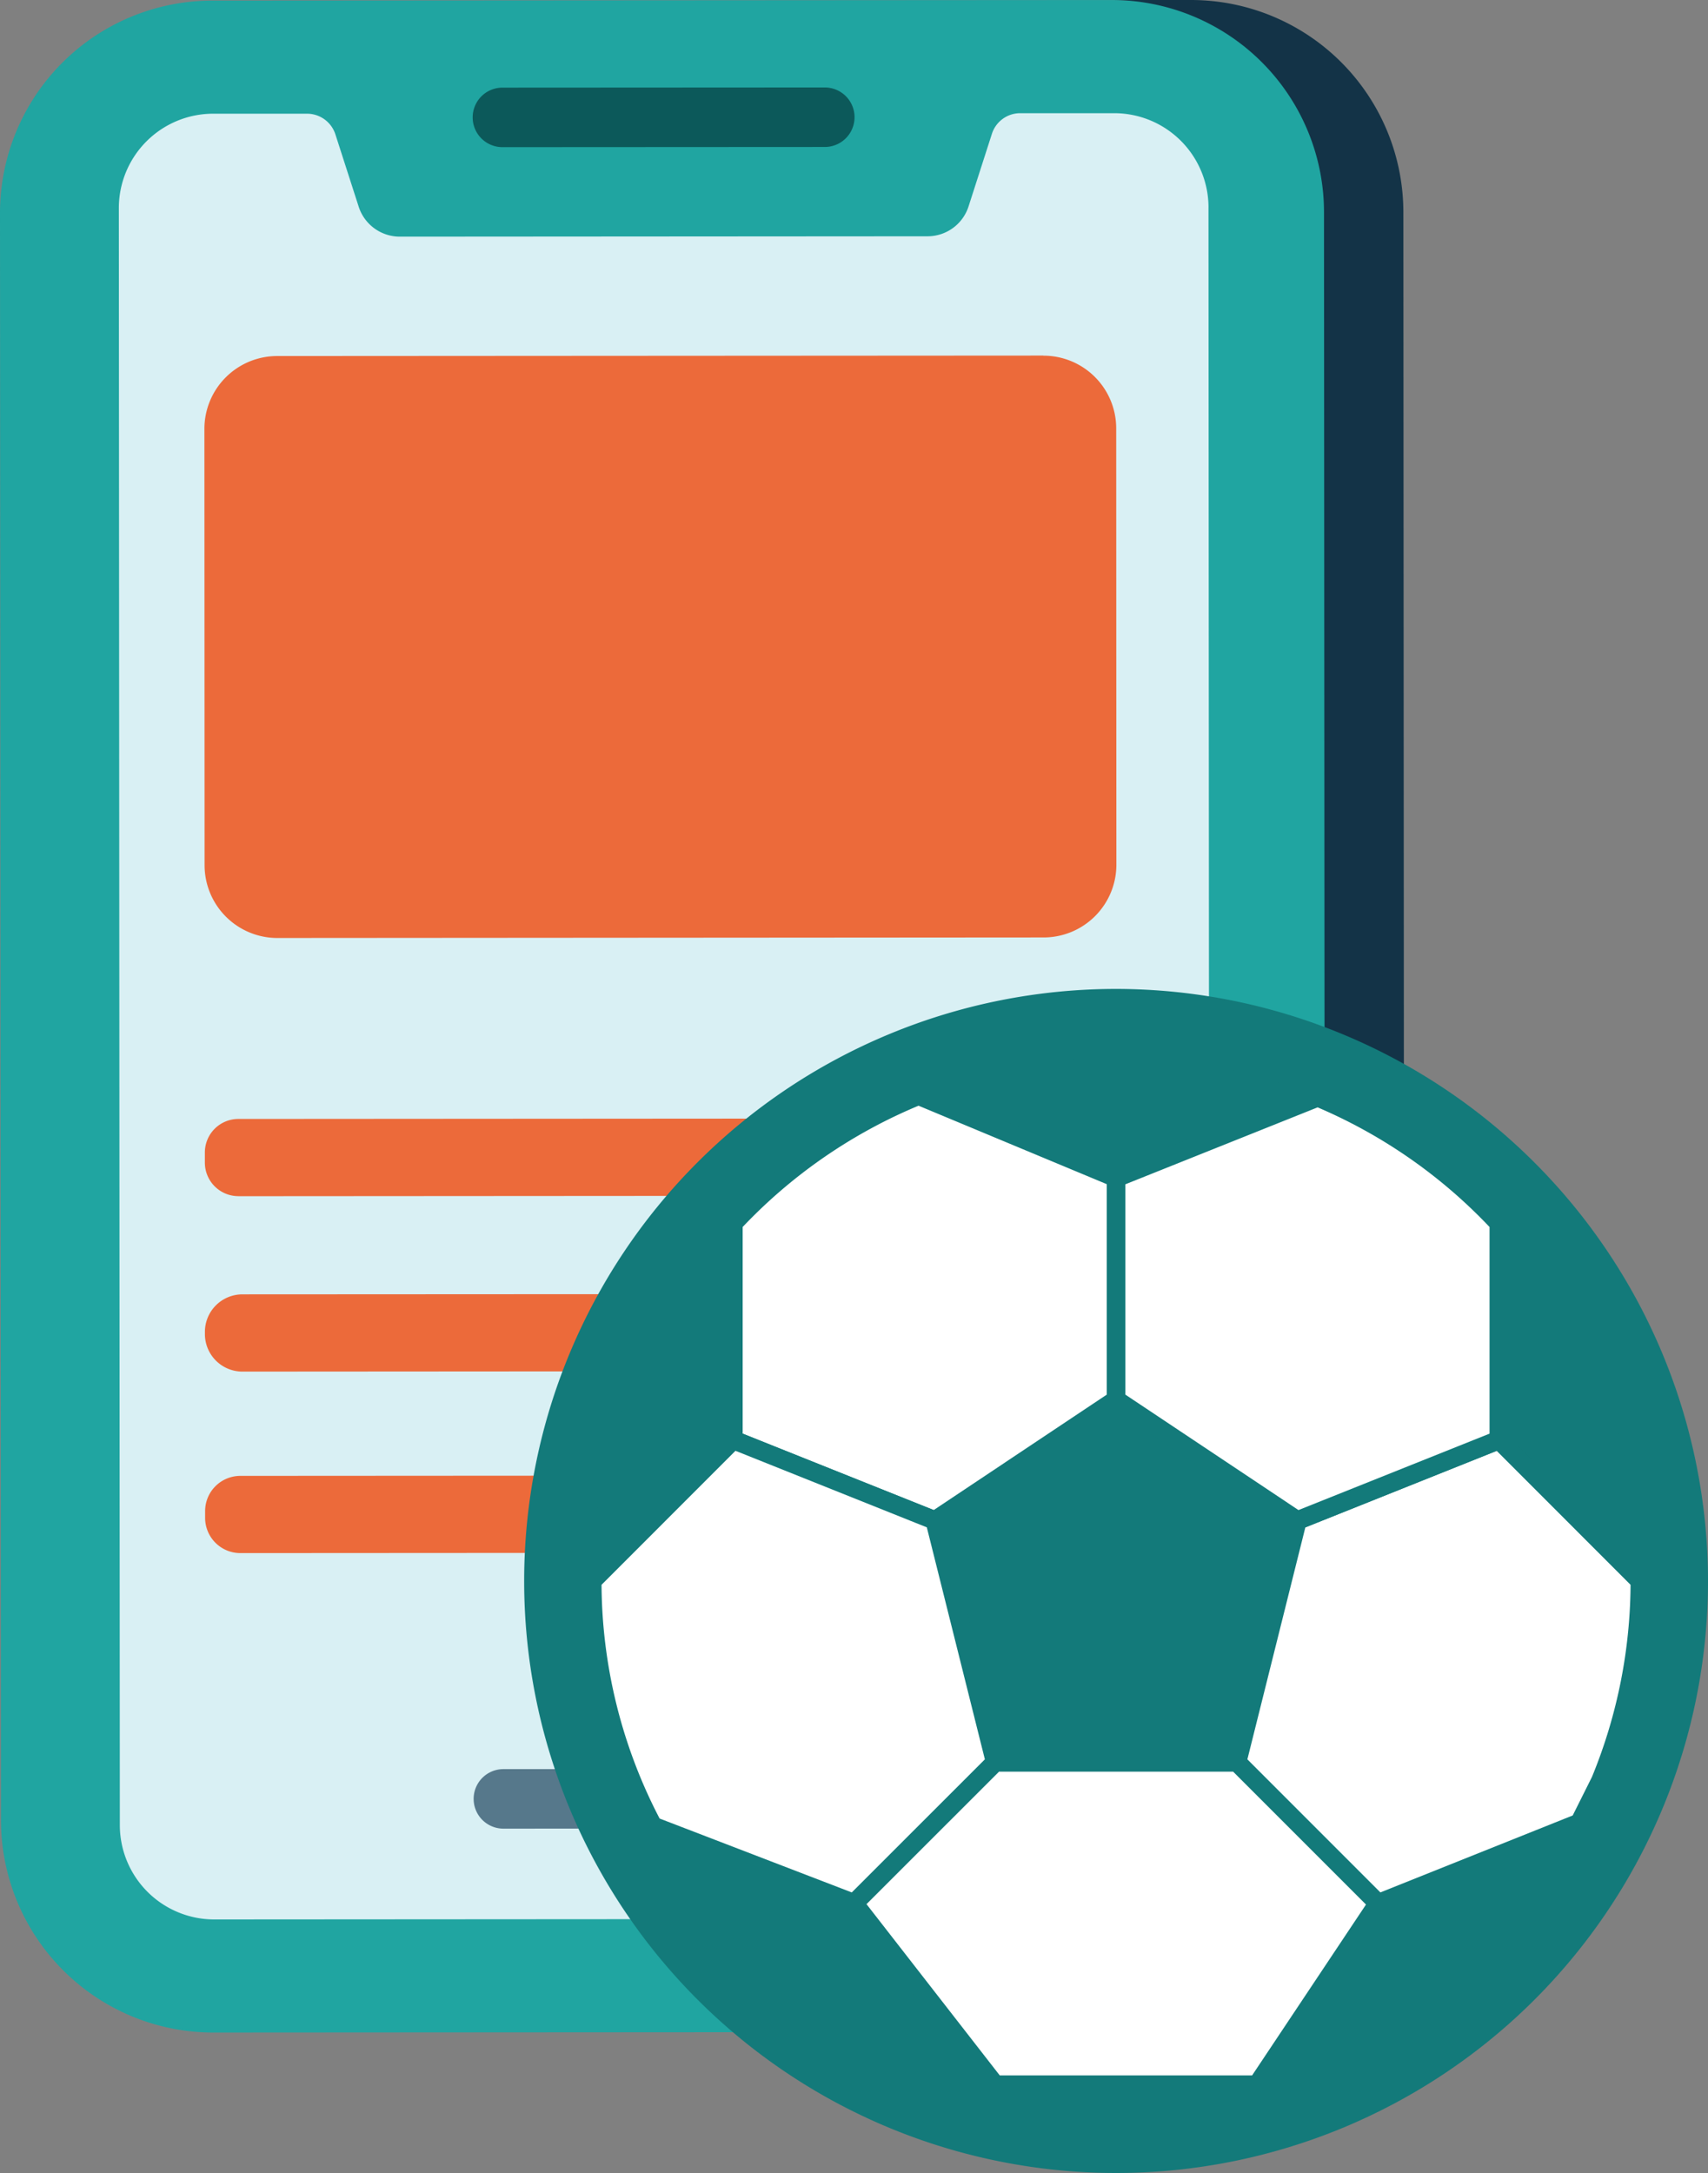
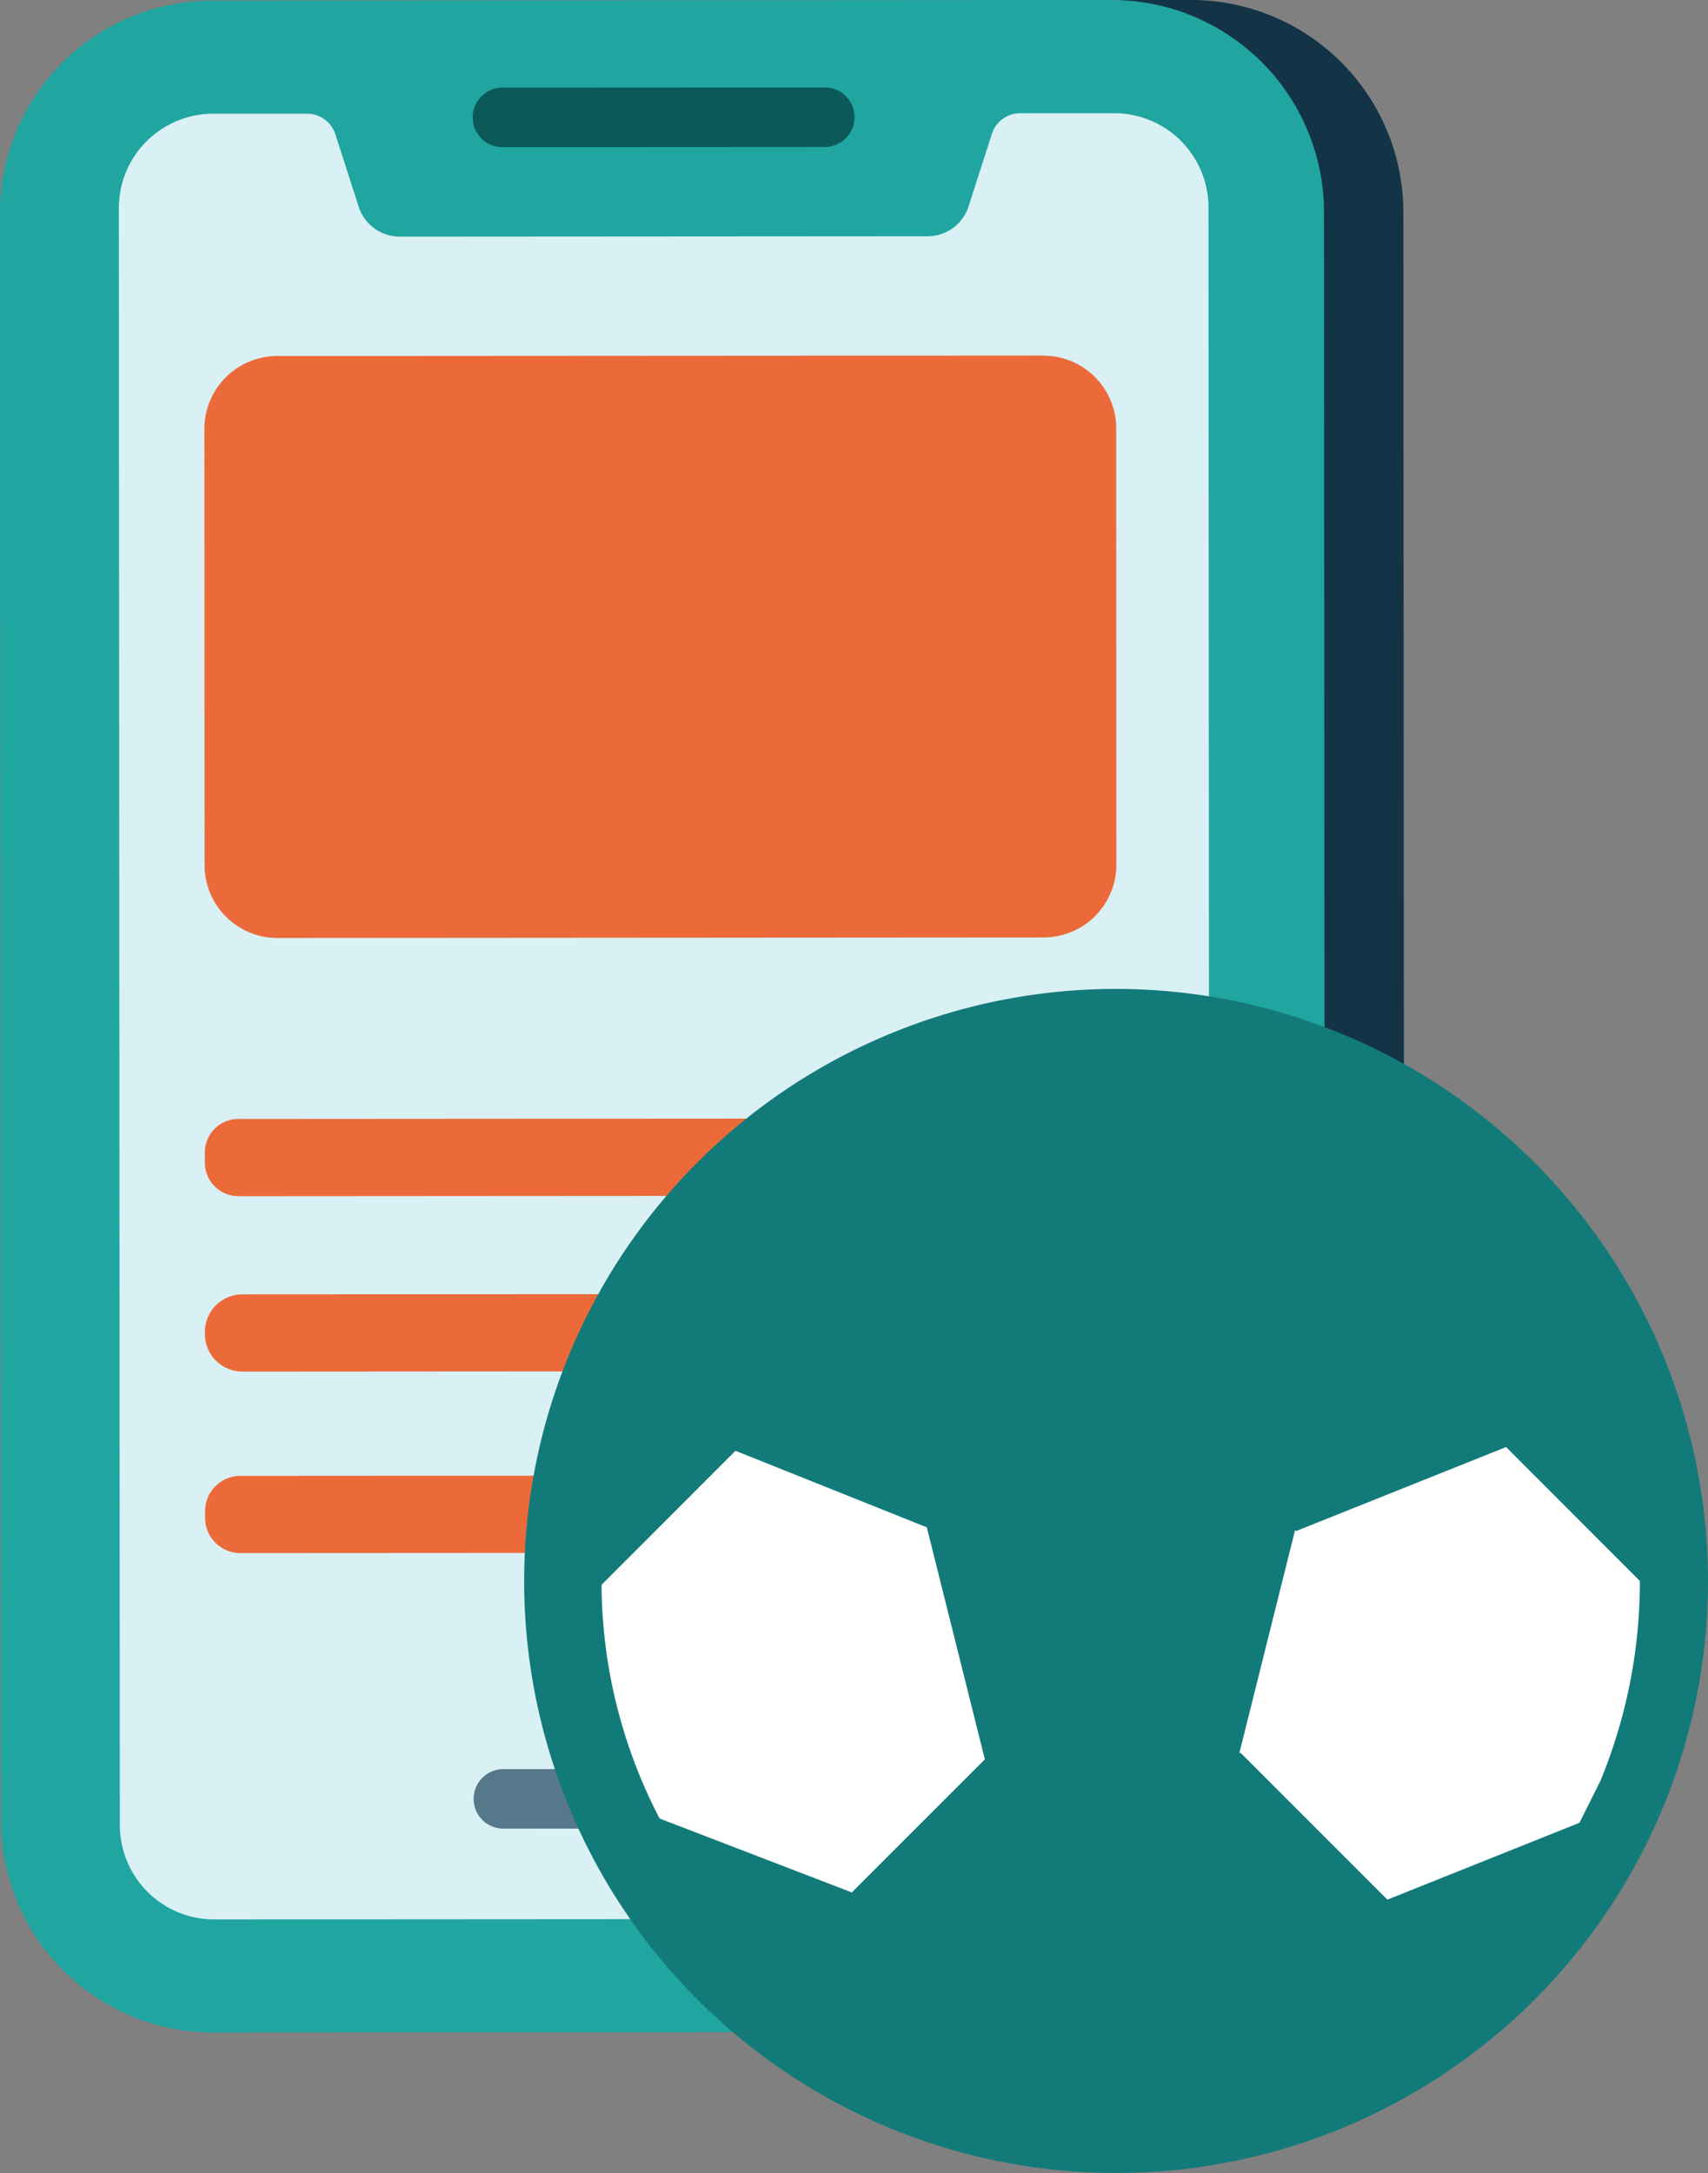
<svg xmlns="http://www.w3.org/2000/svg" id="Group_39311" data-name="Group 39311" width="67.449" height="85.796" viewBox="0 0 67.449 85.796">
  <rect x="0" y="0" width="67.449" height="85.796" fill="#808080" stroke="none" />
  <defs>
    <clipPath id="clip-path">
      <rect id="Rectangle_9948" data-name="Rectangle 9948" width="67.449" height="85.796" fill="none" />
    </clipPath>
  </defs>
  <g id="Group_39310" data-name="Group 39310" transform="translate(0 0)" clip-path="url(#clip-path)">
    <path id="Path_18227" data-name="Path 18227" d="M52.418,8.379l.038,63.459a8.386,8.386,0,0,1-8.367,8.389l-35.673.022A8.387,8.387,0,0,1,.038,71.87L0,8.411A8.387,8.387,0,0,1,8.367.023L44.04,0a8.386,8.386,0,0,1,8.378,8.378" transform="translate(0 0.001)" fill="#20a5a1" />
    <path id="Path_18228" data-name="Path 18228" d="M35.987,8.378l.038,63.459a8.386,8.386,0,0,1-8.367,8.389l-3.132,0a8.387,8.387,0,0,0,8.367-8.389L32.853,8.38A8.385,8.385,0,0,0,24.475,0l3.134,0a8.386,8.386,0,0,1,8.378,8.378" transform="translate(19.432 0)" fill="#133347" />
    <path id="Path_18229" data-name="Path 18229" d="M45.646,6.211l.039,63.849a3.725,3.725,0,0,1-3.717,3.724l-35.592.023a3.727,3.727,0,0,1-3.721-3.722L2.616,6.238A3.727,3.727,0,0,1,6.333,2.512l3.715,0a1.177,1.177,0,0,1,1.119.814l.92,2.856a1.705,1.705,0,0,0,1.627,1.184L34.55,7.352a1.7,1.7,0,0,0,1.624-1.188l.919-2.856a1.173,1.173,0,0,1,1.118-.816l3.715,0a3.725,3.725,0,0,1,3.721,3.721" transform="translate(2.077 1.977)" fill="#d9f0f4" />
    <path id="Path_18230" data-name="Path 18230" d="M24.308,1.925,11.58,1.932a1.175,1.175,0,1,0,0,2.35L24.31,4.275a1.175,1.175,0,0,0,0-2.35" transform="translate(8.261 1.528)" fill="#0c595a" />
    <path id="Path_18231" data-name="Path 18231" d="M24.331,38.932,11.6,38.939a1.175,1.175,0,1,0,0,2.35l12.728-.007a1.175,1.175,0,0,0,0-2.35" transform="translate(8.279 30.91)" fill="#56788b" />
    <path id="Path_18232" data-name="Path 18232" d="M37.633,7.826,7.371,7.844A2.876,2.876,0,0,0,4.5,10.72l.007,17.229a2.875,2.875,0,0,0,2.876,2.872L37.644,30.8a2.874,2.874,0,0,0,2.87-2.876L40.507,10.7a2.871,2.871,0,0,0-2.874-2.87M5.843,41.016,30.353,41a1.323,1.323,0,0,0,1.322-1.326v-.4a1.324,1.324,0,0,0-1.324-1.324l-24.511.016a1.323,1.323,0,0,0-1.322,1.324v.4a1.324,1.324,0,0,0,1.324,1.324M33.165,52.042l-27.247.016a1.392,1.392,0,0,0-1.39,1.394v.264A1.392,1.392,0,0,0,5.92,55.107l27.247-.016A1.394,1.394,0,0,0,34.559,53.7v-.264a1.393,1.393,0,0,0-1.394-1.392m3.844-7.169L6,44.891a1.482,1.482,0,0,0-1.48,1.482v.088A1.482,1.482,0,0,0,6,47.941l31.007-.02a1.481,1.481,0,0,0,1.48-1.482v-.086a1.481,1.481,0,0,0-1.482-1.48" transform="translate(3.572 6.213)" fill="#ec6a3a" />
    <path id="Path_18233" data-name="Path 18233" d="M34.318,66.575a22.03,22.03,0,1,1,22.03-22.03,22.055,22.055,0,0,1-22.03,22.03" transform="translate(9.756 17.876)" fill="#137a7a" />
    <path id="Path_18234" data-name="Path 18234" d="M34.913,24.456A20.684,20.684,0,1,1,14.229,45.14,20.684,20.684,0,0,1,34.913,24.456m0-2.691A23.375,23.375,0,1,0,58.288,45.14,23.4,23.4,0,0,0,34.913,21.765" transform="translate(9.161 17.28)" fill="#137a7a" />
-     <path id="Path_18235" data-name="Path 18235" d="M27.737,30.8l-7.16,4.774,2.386,9.546H32.51L34.9,35.577Z" transform="translate(16.337 24.457)" fill="#137a7a" />
-     <path id="Path_18236" data-name="Path 18236" d="M31.258,27.364v8.751L24.1,40.888l-7.956-3.182V29.154a20.731,20.731,0,0,1,7.314-5.041Z" transform="translate(12.816 19.145)" fill="#fff" />
    <path id="Path_18237" data-name="Path 18237" d="M31.258,27.364v8.751L24.1,40.888l-7.956-3.182V29.154a20.731,20.731,0,0,1,7.314-5.041Z" transform="translate(12.816 19.145)" fill="none" stroke="#137a7a" stroke-width="0.735" />
    <path id="Path_18238" data-name="Path 18238" d="M28.949,44.42,23.38,49.988l-7.945-3.055a20.568,20.568,0,0,1-2.4-9.673l5.568-5.57,7.956,3.182Z" transform="translate(10.352 25.16)" fill="#fff" />
    <path id="Path_18239" data-name="Path 18239" d="M28.949,44.42,23.38,49.988l-7.945-3.055a20.568,20.568,0,0,1-2.4-9.673l5.568-5.57,7.956,3.182Z" transform="translate(10.352 25.16)" fill="none" stroke="#137a7a" stroke-width="0.735" />
    <path id="Path_18240" data-name="Path 18240" d="M43.14,37.259a20.637,20.637,0,0,1-1.557,7.888l-.829,1.659L32.8,49.989l-5.568-5.57,2.386-9.546,7.956-3.182Z" transform="translate(21.619 25.161)" fill="#fff" />
-     <path id="Path_18241" data-name="Path 18241" d="M43.14,37.259a20.637,20.637,0,0,1-1.557,7.888l-.829,1.659L32.8,49.989l-5.568-5.57,2.386-9.546,7.956-3.182Z" transform="translate(21.619 25.161)" fill="none" stroke="#137a7a" stroke-width="0.735" />
-     <path id="Path_18242" data-name="Path 18242" d="M39.684,29.126v8.552l-7.956,3.182-7.16-4.774V27.336l7.963-3.186a20.723,20.723,0,0,1,7.152,4.976" transform="translate(19.506 19.174)" fill="#fff" />
    <path id="Path_18243" data-name="Path 18243" d="M39.684,29.126v8.552l-7.956,3.182-7.16-4.774V27.336l7.963-3.186A20.723,20.723,0,0,1,39.684,29.126Z" transform="translate(19.506 19.174)" fill="none" stroke="#137a7a" stroke-width="0.735" />
-     <path id="Path_18244" data-name="Path 18244" d="M24.372,38.786h9.547l5.568,5.568-4.774,7.161H24.372L18.8,44.355Z" transform="translate(14.929 30.795)" fill="#fff" />
    <path id="Path_18245" data-name="Path 18245" d="M24.372,38.786h9.547l5.568,5.568-4.774,7.161H24.372L18.8,44.355Z" transform="translate(14.929 30.795)" fill="none" stroke="#137a7a" stroke-width="0.735" />
  </g>
</svg>